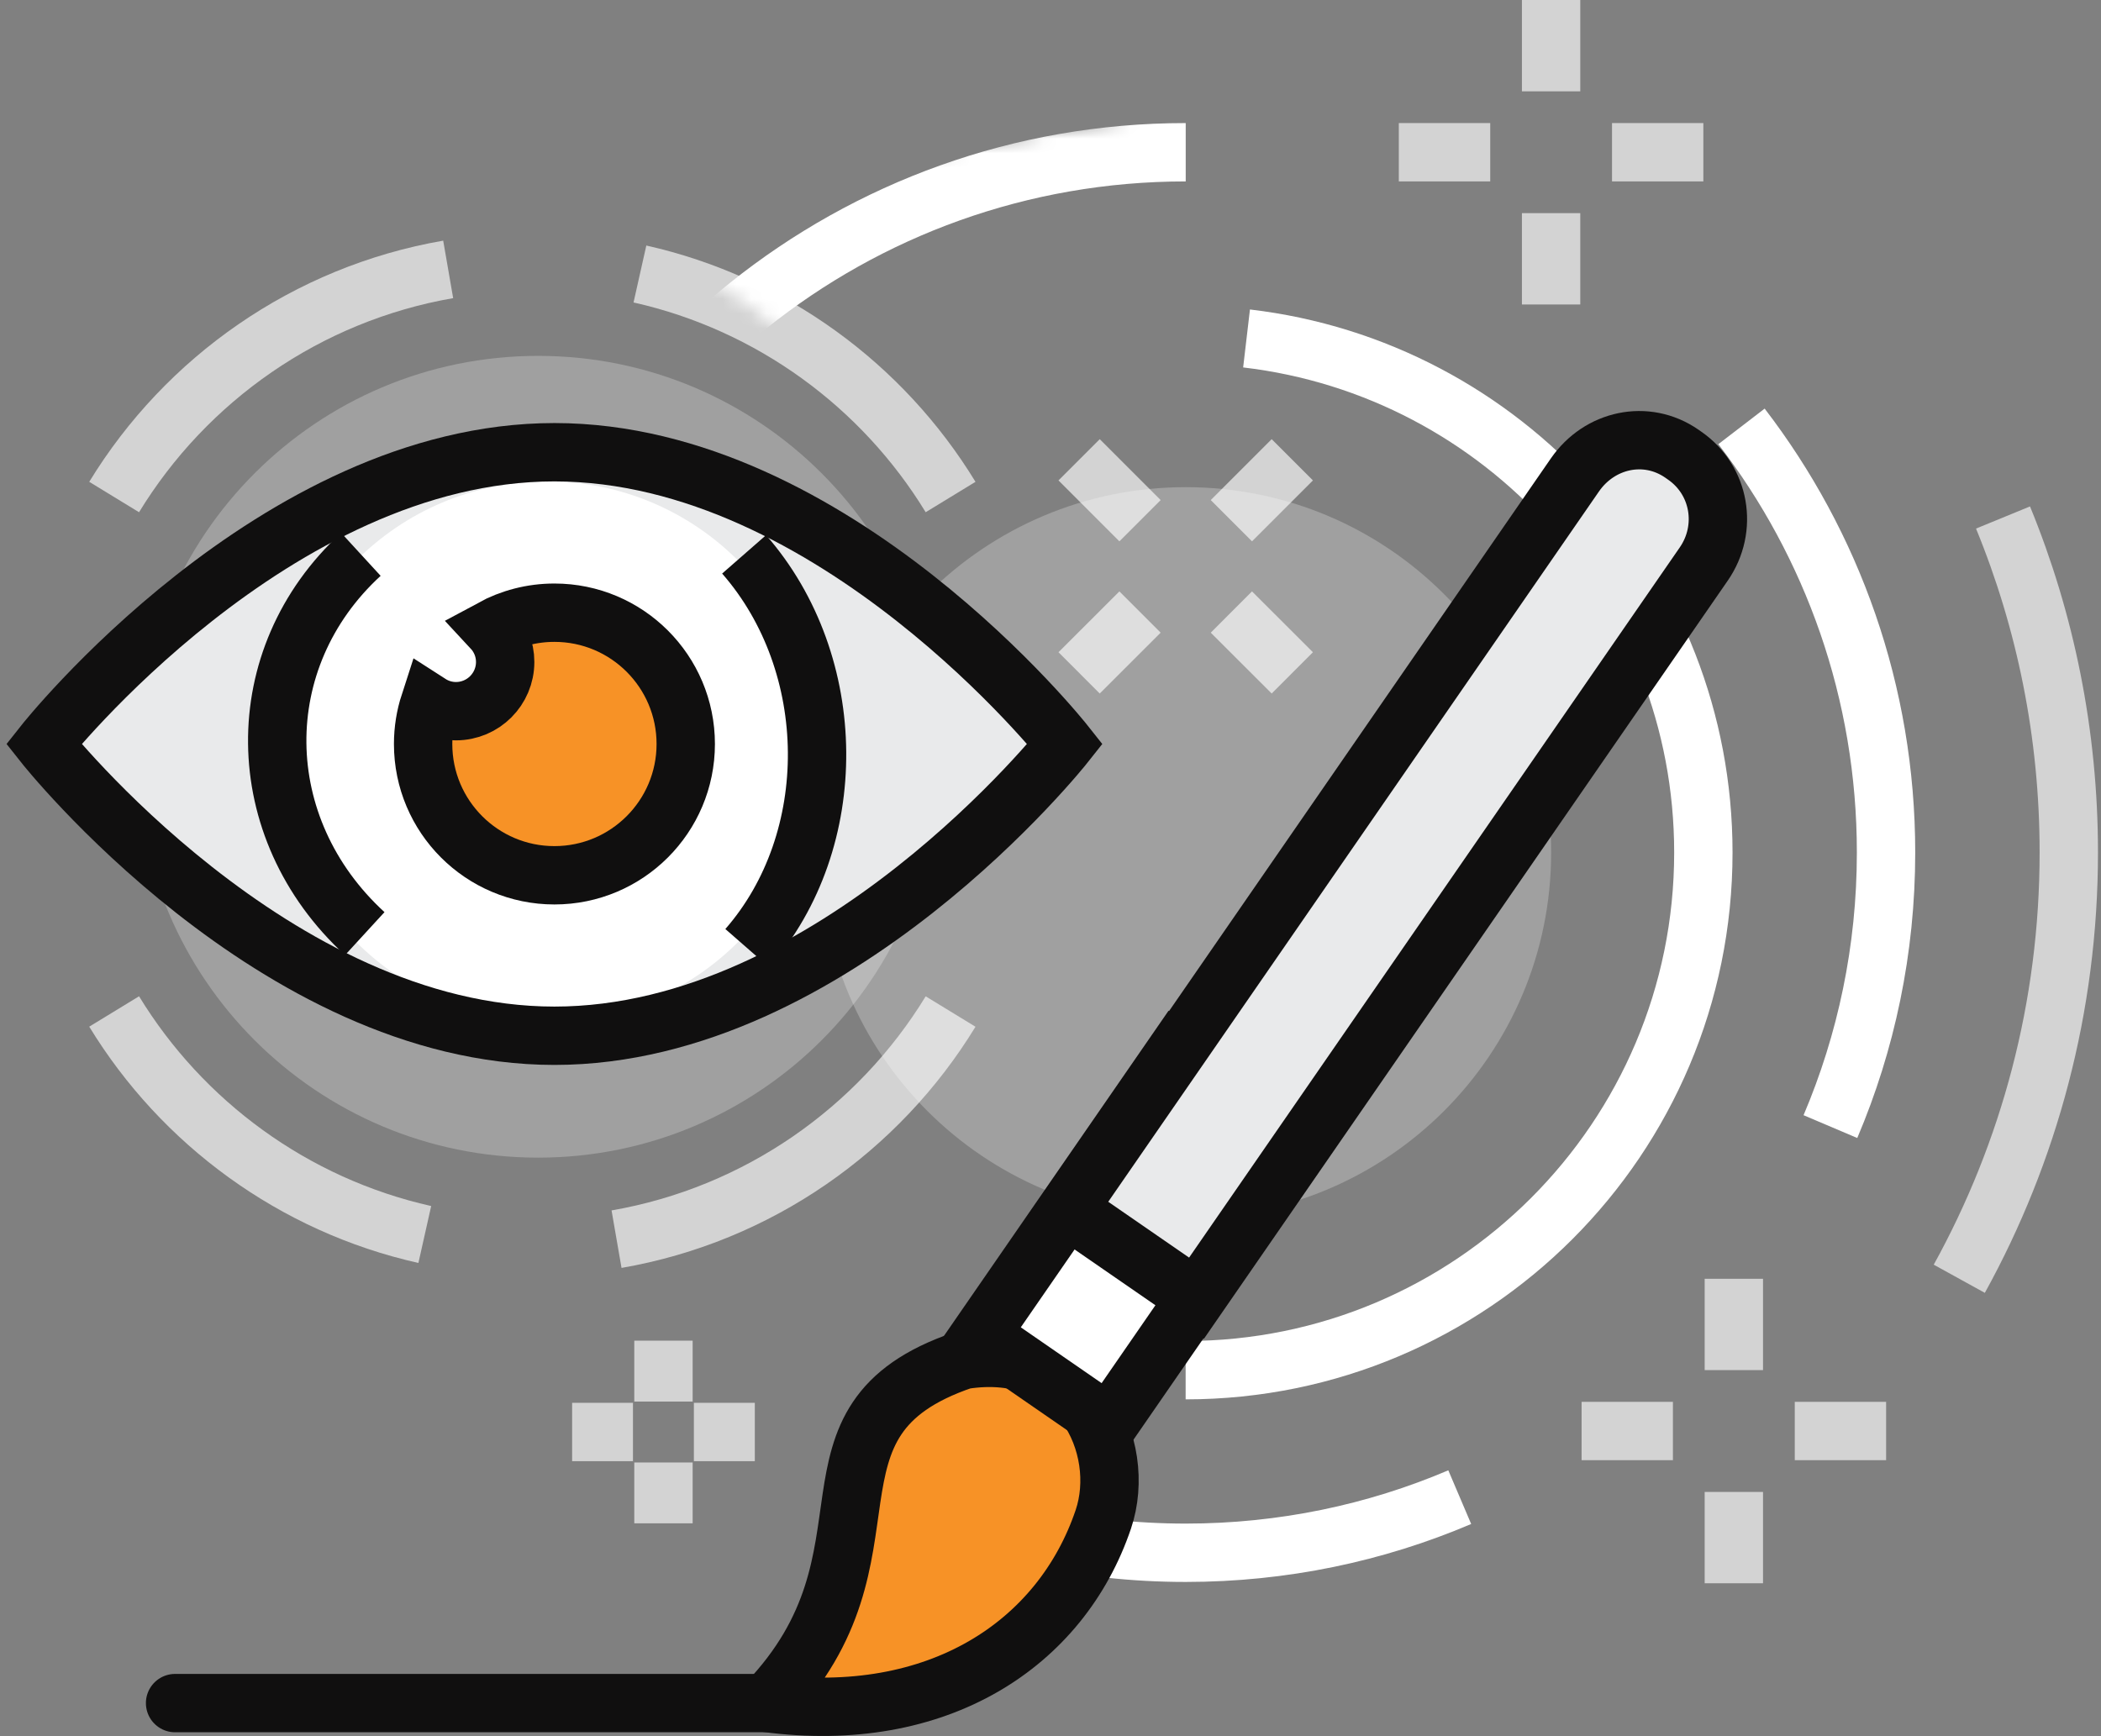
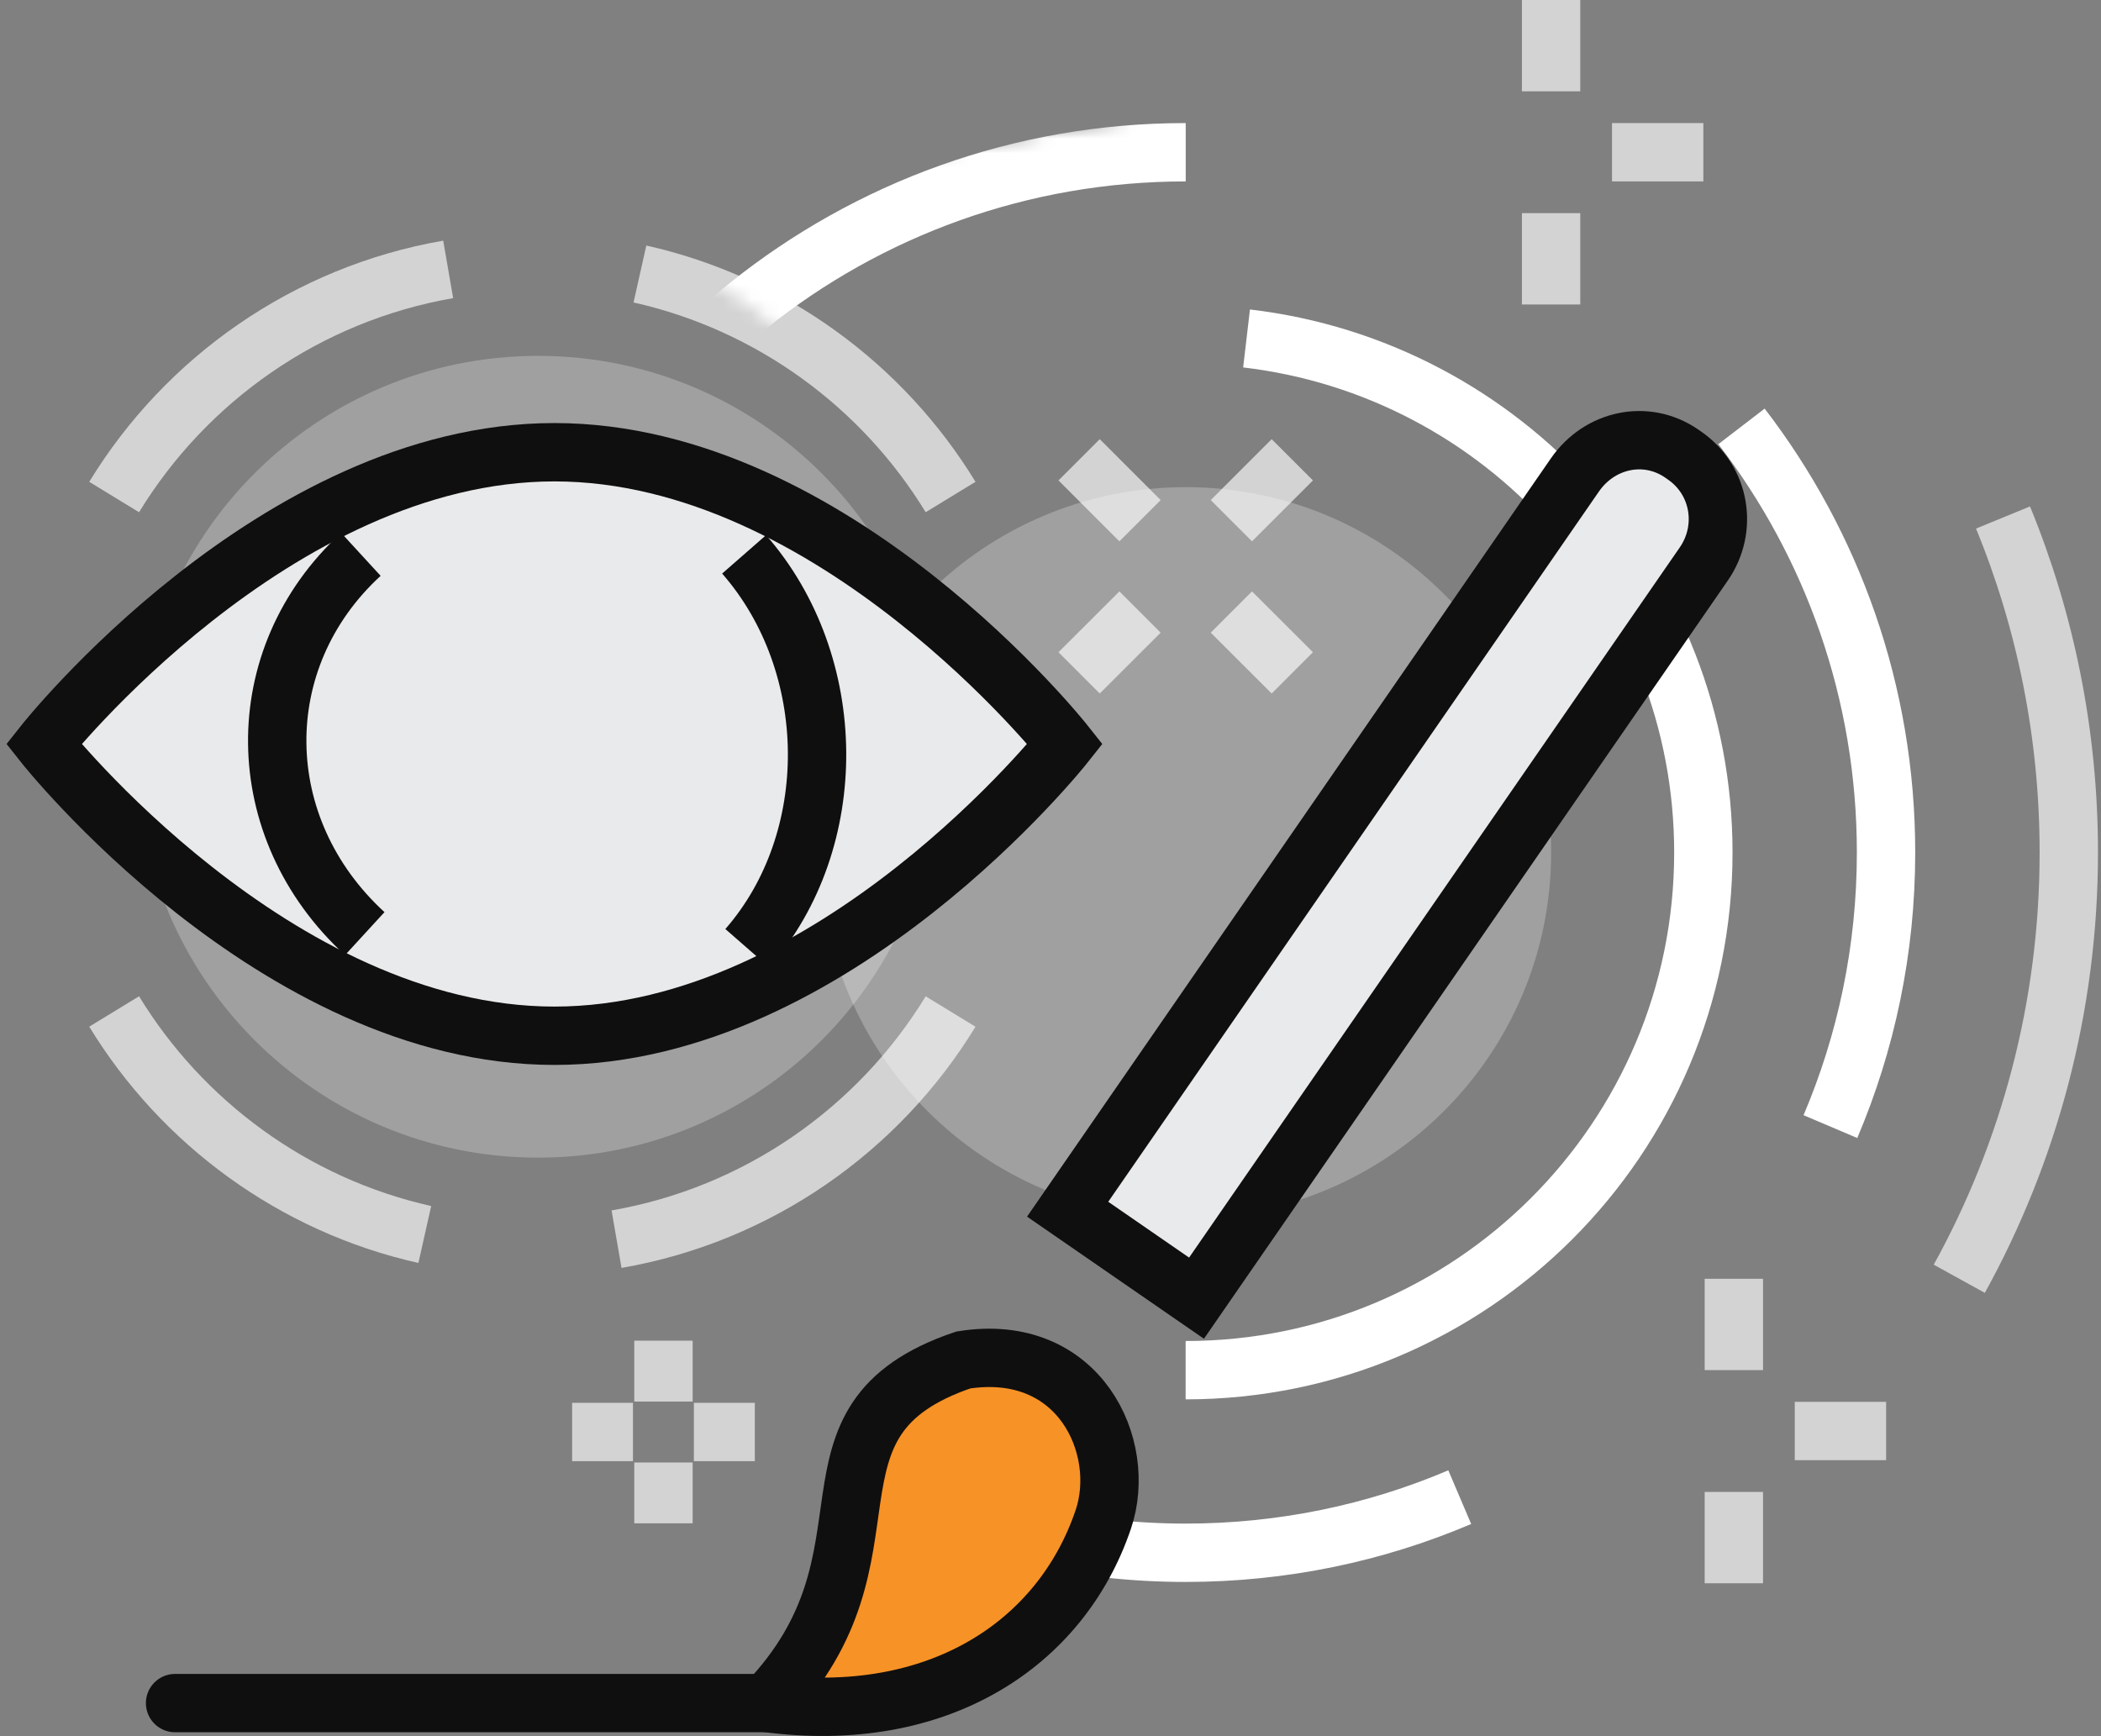
<svg xmlns="http://www.w3.org/2000/svg" width="144" height="119" viewBox="0 0 144 119" fill="none">
  <rect x="0" y="0" width="144" height="119" fill="#808080" stroke="none" />
  <path opacity="0.25" d="M81.267 83.489C95.1 83.489 106.314 72.275 106.314 58.441C106.314 44.608 95.1 33.394 81.267 33.394C67.433 33.394 56.219 44.608 56.219 58.441C56.219 72.275 67.433 83.489 81.267 83.489Z" fill="white" />
  <path d="M85.437 23.201C103.065 25.267 116.746 40.255 116.746 58.441C116.746 78.039 100.86 93.925 81.262 93.925" stroke="white" stroke-width="4" stroke-miterlimit="10" />
  <path d="M119.361 29.228C125.574 37.321 129.267 47.447 129.267 58.441C129.267 65.107 127.907 71.454 125.454 77.228" stroke="white" stroke-width="4" stroke-miterlimit="10" />
  <mask id="mask0_176_56" style="mask-type:luminance" maskUnits="userSpaceOnUse" x="37" y="7" width="55" height="25">
    <path d="M37.375 15.022L39.188 15.428C47.782 17.355 55.36 22.791 59.97 30.344L60.939 31.933L91.698 15.022L81.262 7.306L37.37 15.022H37.375Z" fill="white" />
  </mask>
  <g mask="url(#mask0_176_56)">
    <path d="M49.959 22.051C50.398 21.674 50.841 21.302 51.295 20.939C59.507 14.368 69.929 10.436 81.267 10.436" stroke="white" stroke-width="4" stroke-miterlimit="10" />
  </g>
  <path d="M100.049 102.629C94.28 105.086 87.928 106.441 81.267 106.441C77.683 106.441 74.19 106.05 70.831 105.306C67.939 104.666 65.147 103.764 62.48 102.629" stroke="white" stroke-width="4" stroke-miterlimit="10" />
  <g opacity="0.65">
    <path d="M45.473 91.901V96.077" stroke="white" stroke-width="4" stroke-miterlimit="10" />
    <path d="M45.473 100.252V104.423" stroke="white" stroke-width="4" stroke-miterlimit="10" />
    <path d="M43.383 98.162H39.212" stroke="white" stroke-width="4" stroke-miterlimit="10" />
    <path d="M51.734 98.162H47.558" stroke="white" stroke-width="4" stroke-miterlimit="10" />
-     <path d="M114.66 98.095H108.4" stroke="white" stroke-width="4" stroke-miterlimit="10" />
    <path d="M129.272 98.095H123.011" stroke="white" stroke-width="4" stroke-miterlimit="10" />
    <path d="M118.836 102.271V108.532" stroke="white" stroke-width="4" stroke-miterlimit="10" />
    <path d="M118.836 87.659V93.92" stroke="white" stroke-width="4" stroke-miterlimit="10" />
    <path d="M78.136 41.954L73.961 46.125" stroke="white" stroke-width="4" stroke-miterlimit="10" />
    <path d="M88.573 31.518L84.397 35.694" stroke="white" stroke-width="4" stroke-miterlimit="10" />
    <path d="M84.397 41.954L88.573 46.125" stroke="white" stroke-width="4" stroke-miterlimit="10" />
    <path d="M73.961 31.518L78.136 35.694" stroke="white" stroke-width="4" stroke-miterlimit="10" />
    <path d="M106.31 0V6.261" stroke="white" stroke-width="4" stroke-miterlimit="10" />
    <path d="M106.31 14.611V20.872" stroke="white" stroke-width="4" stroke-miterlimit="10" />
-     <path d="M102.139 10.436H95.873" stroke="white" stroke-width="4" stroke-miterlimit="10" />
    <path d="M116.746 10.436H110.485" stroke="white" stroke-width="4" stroke-miterlimit="10" />
    <path d="M137.284 35.474C140.19 42.556 141.793 50.31 141.793 58.436C141.793 69.035 139.068 78.993 134.287 87.659" stroke="white" stroke-width="4" stroke-miterlimit="10" />
    <path d="M42.257 84.944C51.948 83.264 60.213 77.428 65.152 69.34" stroke="white" stroke-width="4" stroke-miterlimit="10" />
    <path d="M7.823 69.335C12.485 76.975 20.12 82.606 29.115 84.624" stroke="white" stroke-width="4" stroke-miterlimit="10" />
    <path d="M30.718 18.467C21.027 20.147 12.762 25.983 7.823 34.071" stroke="white" stroke-width="4" stroke-miterlimit="10" />
    <path d="M65.152 34.071C60.49 26.431 52.855 20.801 43.86 18.782" stroke="white" stroke-width="4" stroke-miterlimit="10" />
  </g>
  <path opacity="0.25" d="M36.883 79.356C52.061 79.356 64.365 67.052 64.365 51.875C64.365 36.698 52.061 24.394 36.883 24.394C21.706 24.394 9.402 36.698 9.402 51.875C9.402 67.052 21.706 79.356 36.883 79.356Z" fill="white" />
  <path d="M52.704 116.746H12" stroke="#100F0F" stroke-width="4" stroke-miterlimit="10" stroke-linecap="round" />
  <path d="M66.022 93.226C53.749 97.392 62.343 106.525 52.556 116.742C64.276 118.292 72.722 112.709 75.619 104.153C77.303 99.176 73.972 91.966 66.022 93.226Z" fill="#F79226" stroke="#100F0F" stroke-width="4" stroke-miterlimit="10" />
-   <path d="M67.182 91.496L76.013 97.595L89.43 78.166L80.6 72.068L67.182 91.496Z" fill="white" stroke="#100F0F" stroke-width="4" stroke-miterlimit="10" />
  <path d="M115.268 31.096L115.459 31.23C117.897 32.914 118.46 36.221 116.776 38.66L82.008 88.989L73.175 82.89L107.943 32.556C109.628 30.118 112.83 29.412 115.268 31.096Z" fill="#E9EAEB" stroke="#100F0F" stroke-width="4" stroke-miterlimit="10" />
  <path d="M73 51C73 51 57.191 71 38 71C18.809 71 3 51 3 51C3 51 18.809 31 38 31C57.191 31 73 51 73 51Z" fill="#E9EAEB" />
-   <path d="M37.5 70C47.717 70 56 61.717 56 51.5C56 41.283 47.717 33 37.5 33C27.283 33 19 41.283 19 51.5C19 61.717 27.283 70 37.5 70Z" fill="white" />
  <path d="M25 64C17.103 56.754 16.988 45.114 24.735 38" stroke="#100F0F" stroke-width="4" stroke-miterlimit="10" />
  <path d="M51 38C57.581 45.525 57.677 57.612 51.221 65" stroke="#100F0F" stroke-width="4" stroke-miterlimit="10" />
  <path d="M73 51C73 51 57.191 71 38 71C18.809 71 3 51 3 51C3 51 18.809 31 38 31C57.191 31 73 51 73 51Z" stroke="#100F0F" stroke-width="4" stroke-miterlimit="10" />
-   <path d="M38 42C36.447 42 34.988 42.395 33.715 43.085C34.276 43.688 34.624 44.488 34.624 45.376C34.624 47.24 33.113 48.751 31.249 48.751C30.584 48.751 29.966 48.554 29.441 48.216C29.156 49.094 29 50.029 29 51C29 55.97 33.03 60 38 60C42.97 60 47 55.97 47 51C47 46.03 42.97 42 38 42Z" fill="#F79226" stroke="#100F0F" stroke-width="4" stroke-miterlimit="10" />
</svg>